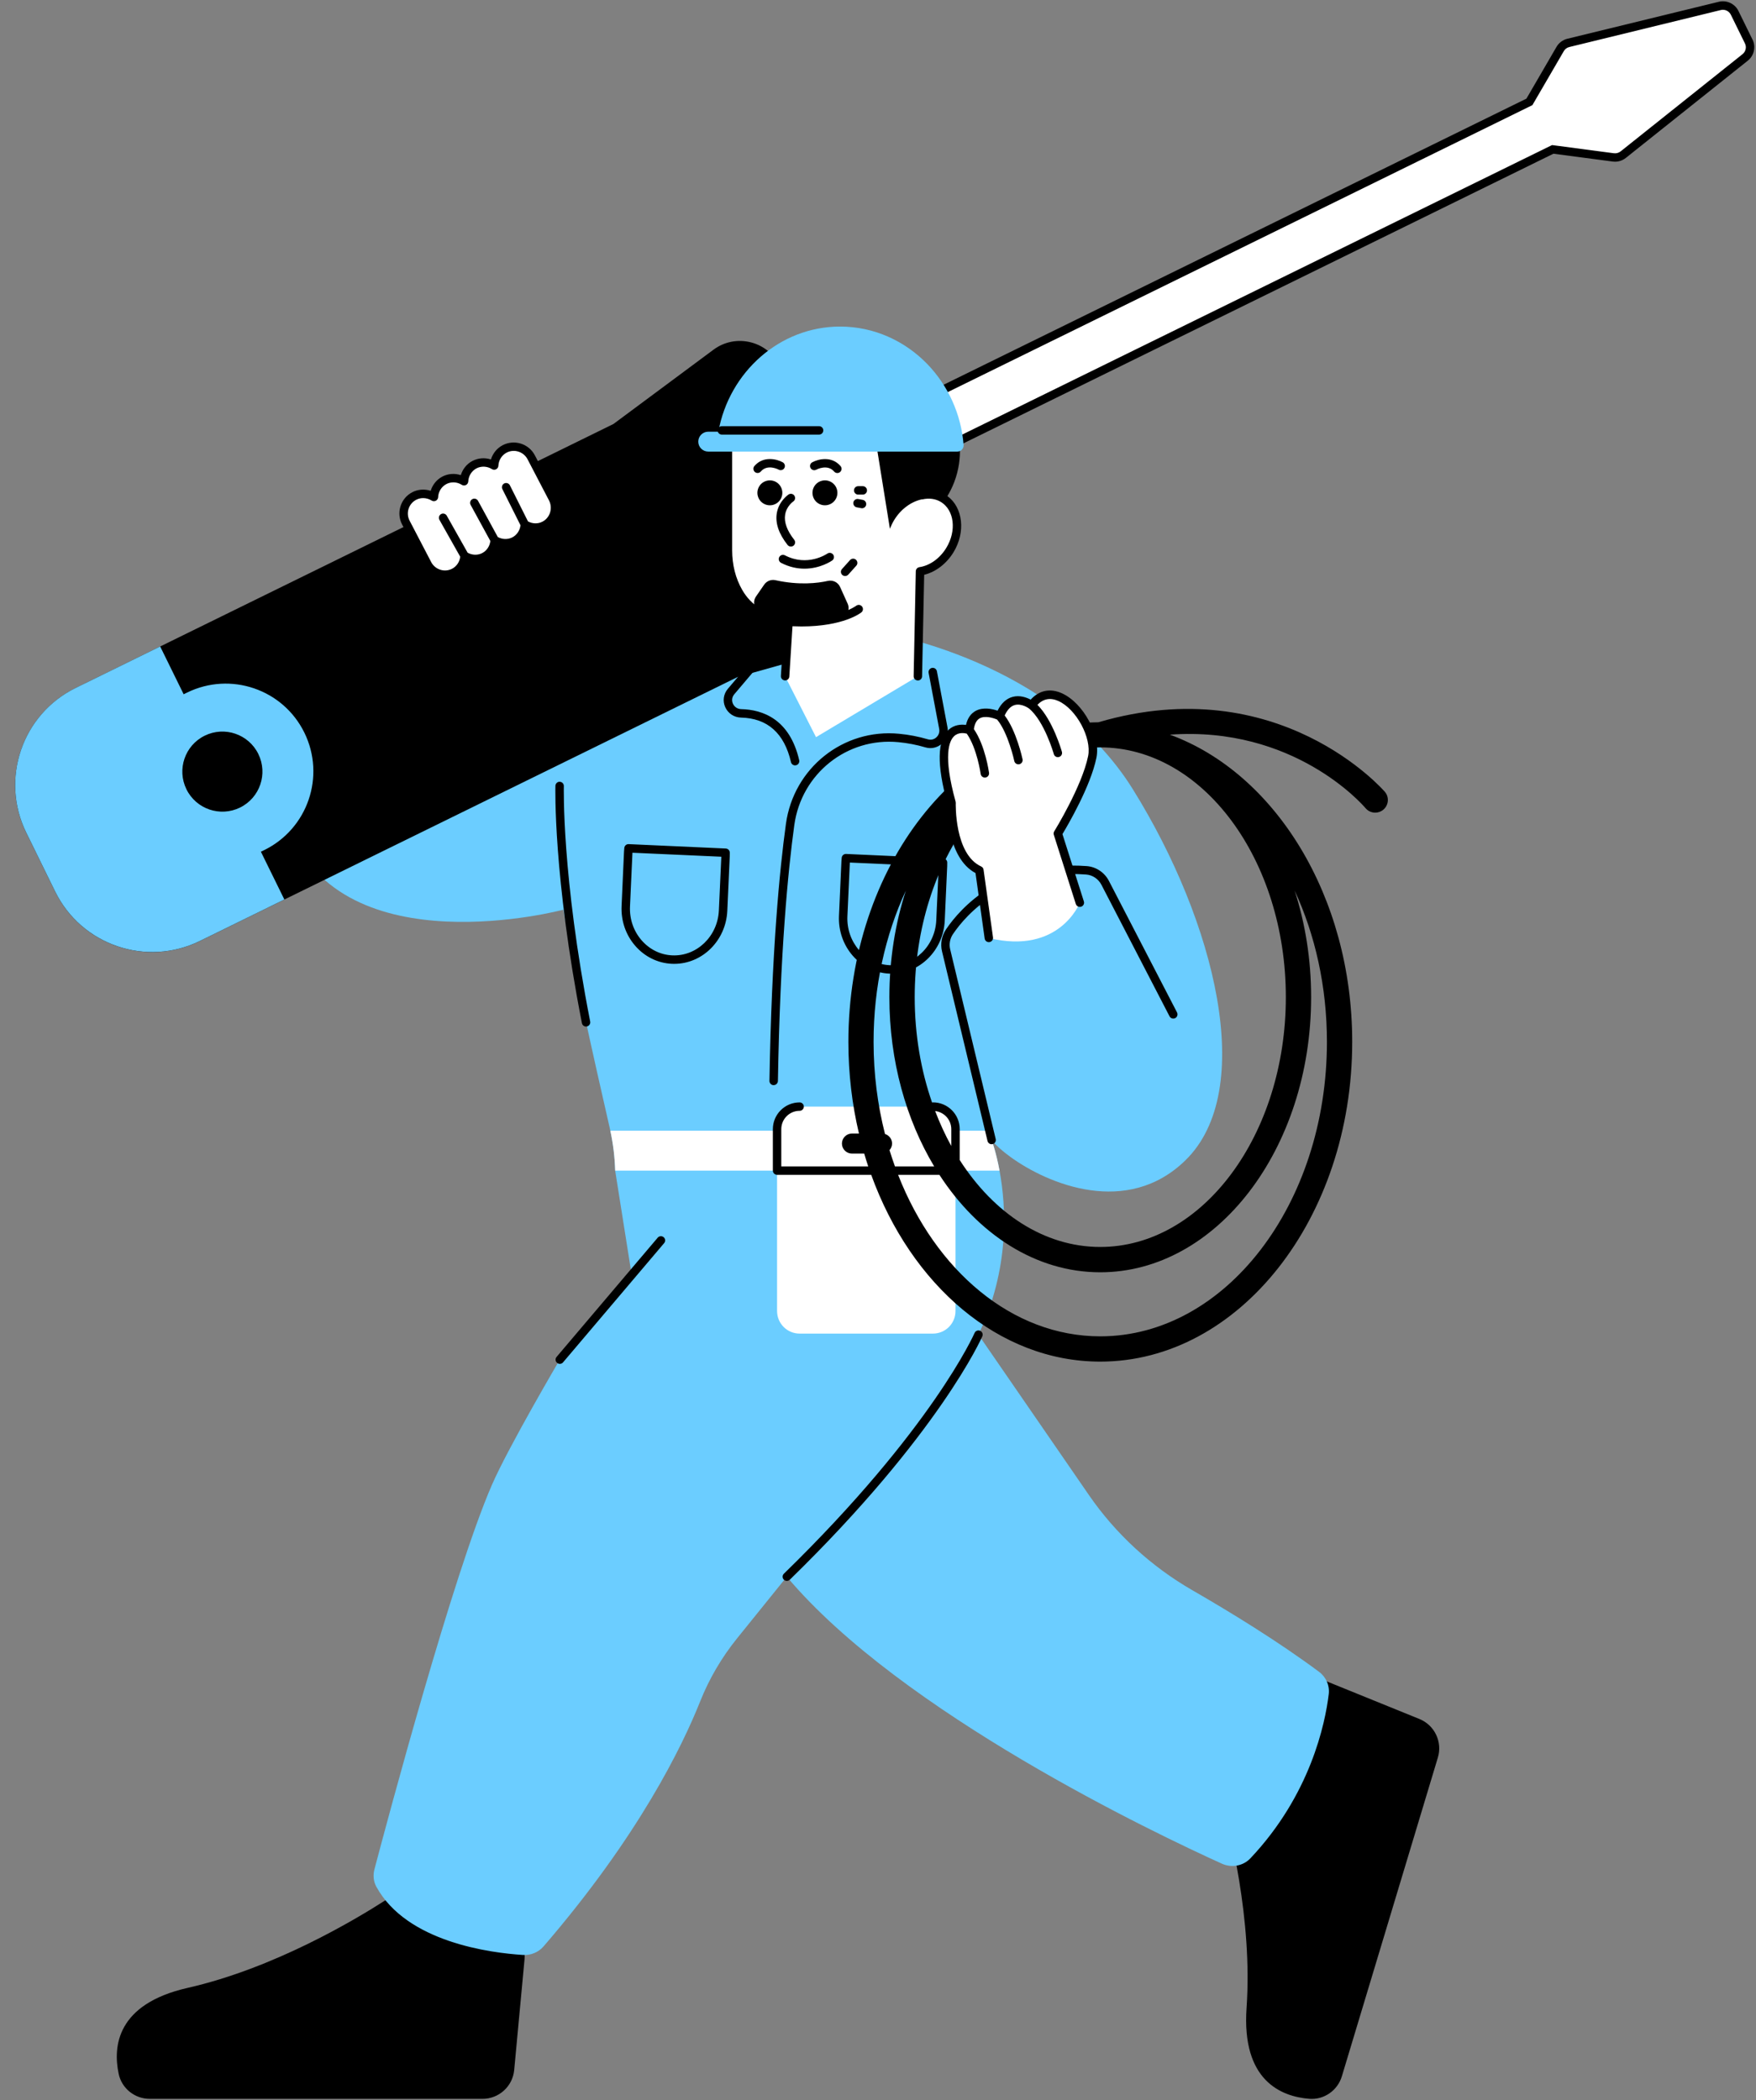
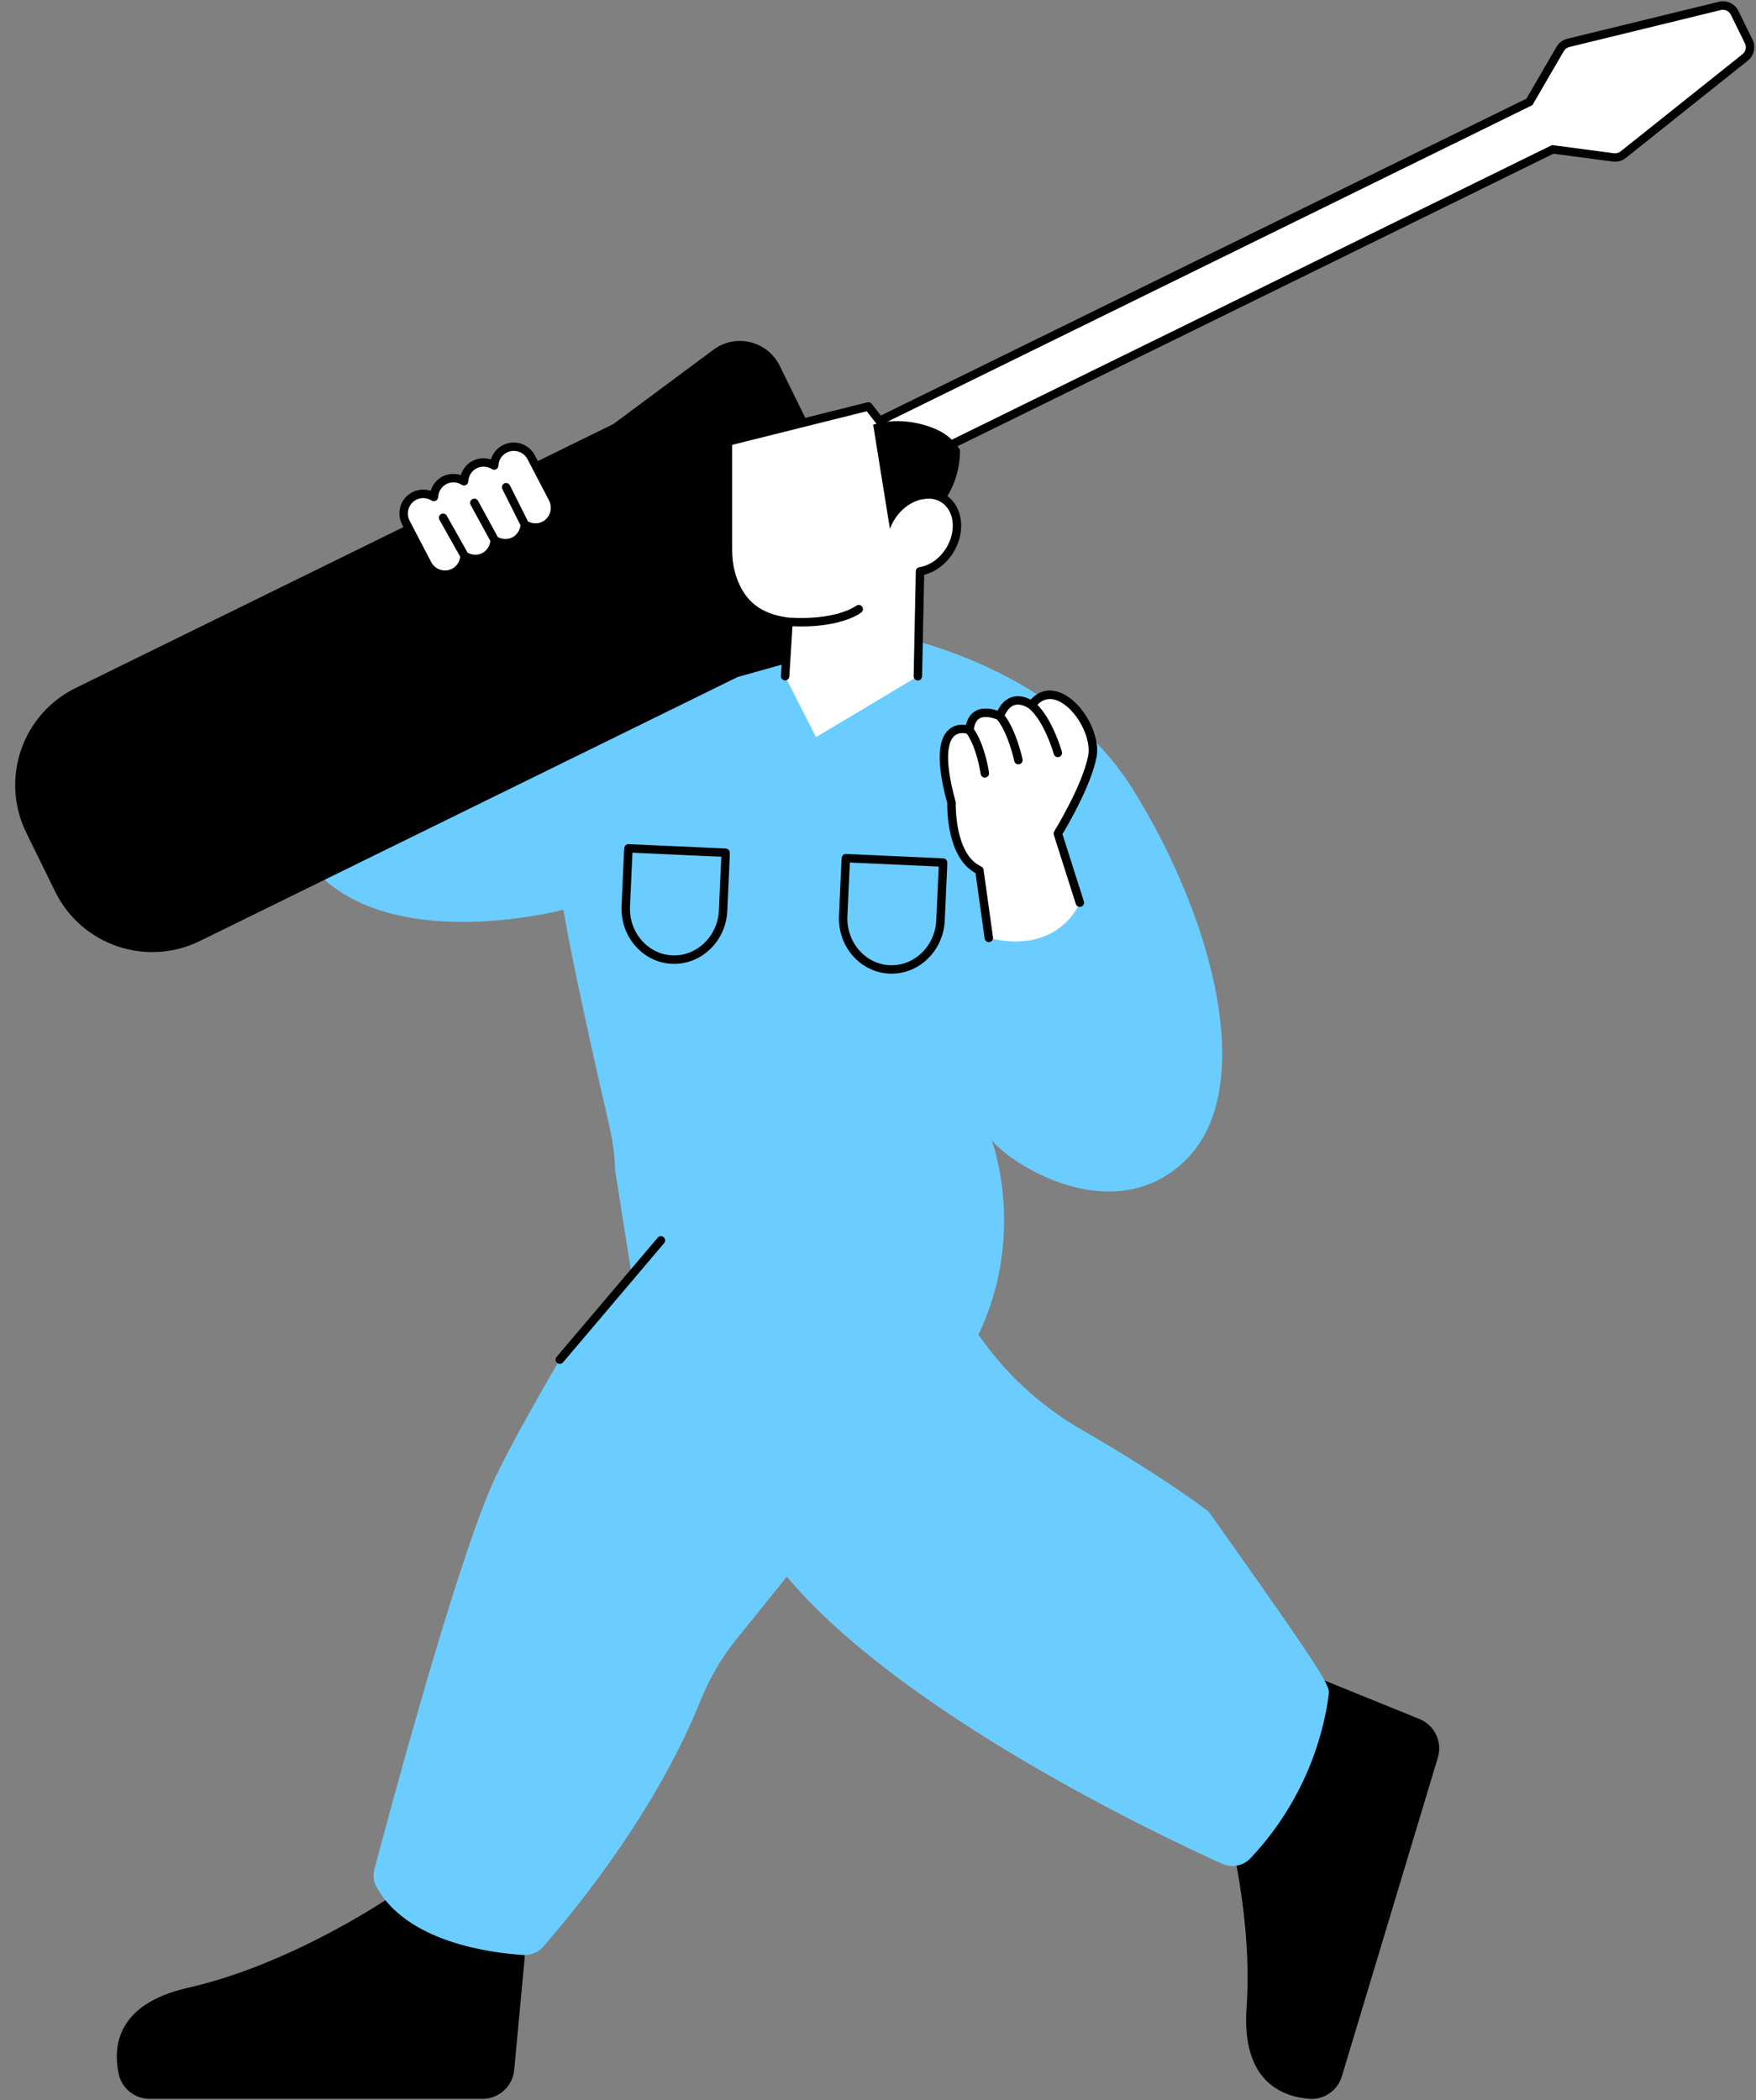
<svg xmlns="http://www.w3.org/2000/svg" height="498.4" preserveAspectRatio="xMidYMid meet" version="1.0" viewBox="-3.6 -0.3 416.7 498.4" width="416.7" zoomAndPan="magnify">
  <rect x="-3.6" y="-0.3" width="416.7" height="498.4" fill="#808080" stroke="none" />
  <g id="change1_1">
    <path d="M120.87,464.69l-2.45,26.26c-0.36,3.88-3.62,6.85-7.52,6.85H31.94c-3.53,0-6.63-2.44-7.37-5.89 c-1.4-6.52-0.5-16.62,16.38-20.45c20.42-4.63,39.69-16.15,46.83-20.74c1.89-1.22,4.24-1.52,6.38-0.83l21.5,6.91 C119.04,457.89,121.2,461.17,120.87,464.69z M333.22,407.65l-24.44-9.92c-3.28-1.33-7.05-0.21-9.05,2.71l-12.82,18.6 c-1.28,1.85-1.67,4.18-1.05,6.35c2.34,8.17,7.81,29.94,6.35,50.82c-1.2,17.27,8.21,21.04,14.86,21.58c3.52,0.29,6.74-1.97,7.76-5.35 l22.77-75.61C338.74,413.09,336.83,409.11,333.22,407.65z" fill="inherit" />
  </g>
  <g id="change2_1">
-     <path d="M311.71,401.76c-0.85,7.02-4.35,23.88-18.59,38.96c-1.72,1.82-4.45,2.31-6.74,1.28 c-15.7-7.11-76.12-35.82-103.27-68.11l-11.82,14.65c-3.65,4.53-6.6,9.56-8.74,14.94c-4.21,10.58-14.55,31.93-37.17,58.15 c-1.21,1.4-3.03,2.14-4.89,2.02c-7.63-0.48-27.57-3-34.79-16.2c-0.68-1.25-0.81-2.72-0.45-4.1c3.07-11.64,18.69-70.14,27.88-91.25 c3.88-8.93,16.11-29.73,16.11-29.73l17.06-20.12l-3.92-24.74c-0.09-3.17-0.47-6.34-1.15-9.47c-0.05-0.23-0.1-0.46-0.15-0.69 c-3.81-16.63-9.07-40.22-10.98-51.76c0,0-52.31,13.96-65.13-19.4c-12.81-33.34,74.73-60.21,138.45-46.76 c0.09,0.02,0.18,0.04,0.27,0.05c2.49,0.39,42.52,6.97,61.53,37.52c19.62,31.53,29.49,71.49,12.47,88.08 c-13.8,13.46-32.56,5.68-41.51-0.81c-2.08-1.5-3.63-2.94-4.47-4.02c0.1,0.27,1.07,2.94,1.88,7.26c1.57,8.46,2.5,23.27-5.01,38.93 l26.21,38.05c6.37,9.25,14.78,16.97,24.58,22.62c8.82,5.08,20.22,12.05,30.02,19.33C311.07,397.68,311.96,399.7,311.71,401.76z" fill="#6BCDFF" />
+     <path d="M311.71,401.76c-0.85,7.02-4.35,23.88-18.59,38.96c-1.72,1.82-4.45,2.31-6.74,1.28 c-15.7-7.11-76.12-35.82-103.27-68.11l-11.82,14.65c-3.65,4.53-6.6,9.56-8.74,14.94c-4.21,10.58-14.55,31.93-37.17,58.15 c-1.21,1.4-3.03,2.14-4.89,2.02c-7.63-0.48-27.57-3-34.79-16.2c-0.68-1.25-0.81-2.72-0.45-4.1c3.07-11.64,18.69-70.14,27.88-91.25 c3.88-8.93,16.11-29.73,16.11-29.73l17.06-20.12l-3.92-24.74c-0.09-3.17-0.47-6.34-1.15-9.47c-0.05-0.23-0.1-0.46-0.15-0.69 c-3.81-16.63-9.07-40.22-10.98-51.76c0,0-52.31,13.96-65.13-19.4c-12.81-33.34,74.73-60.21,138.45-46.76 c0.09,0.02,0.18,0.04,0.27,0.05c2.49,0.39,42.52,6.97,61.53,37.52c19.62,31.53,29.49,71.49,12.47,88.08 c-13.8,13.46-32.56,5.68-41.51-0.81c-2.08-1.5-3.63-2.94-4.47-4.02c0.1,0.27,1.07,2.94,1.88,7.26c1.57,8.46,2.5,23.27-5.01,38.93 c6.37,9.25,14.78,16.97,24.58,22.62c8.82,5.08,20.22,12.05,30.02,19.33C311.07,397.68,311.96,399.7,311.71,401.76z" fill="#6BCDFF" />
  </g>
  <g id="change3_1">
    <path d="M410.53,13.33l-28.94,23.08c-0.66,0.52-1.5,0.76-2.33,0.65l-14.39-1.9L164.8,133.37l-5.54-11.28 l200.07-98.22l7.3-12.55c0.42-0.73,1.12-1.25,1.94-1.45l35.96-8.78c1.41-0.34,2.87,0.34,3.51,1.64l1.67,3.41l1.67,3.41 C412.02,10.86,411.67,12.43,410.53,13.33z" fill="#FFF" />
  </g>
  <g id="change1_2">
    <path d="M156.4,228.44c-0.18,0-0.36,0-0.55-0.01c-3.36-0.15-6.45-1.67-8.71-4.27c-2.25-2.59-3.4-5.94-3.24-9.44l0.58-12.93 c0.01-0.29,0.04-0.58,0.07-0.87c0.06-0.53,0.51-0.92,1.04-0.89l23.03,1.04c0.53,0.02,0.95,0.45,0.96,0.98c0,0.29,0,0.58-0.01,0.87 l-0.58,12.93C168.67,222.91,163.08,228.44,156.4,228.44z M146.48,202.07l-0.58,12.74c-0.14,2.99,0.84,5.84,2.75,8.04 c1.9,2.18,4.48,3.46,7.29,3.58c5.81,0.25,10.77-4.52,11.05-10.67l0.58-12.74L146.48,202.07z M207.99,230.77 c-0.18,0-0.36,0-0.55-0.01c-6.92-0.31-12.27-6.46-11.95-13.71l0.58-12.93c0.01-0.29,0.04-0.58,0.07-0.87 c0.06-0.53,0.52-0.91,1.04-0.89l23.04,1.04c0.53,0.02,0.95,0.46,0.96,0.98c0,0.29,0,0.58-0.01,0.87c0,0,0,0,0,0l-0.58,12.93 C220.26,225.24,214.66,230.77,207.99,230.77z M198.07,204.4l-0.58,12.74c-0.28,6.15,4.23,11.36,10.04,11.62 c5.81,0.26,10.77-4.52,11.05-10.67l0.58-12.74L198.07,204.4z M220.16,205.21L220.16,205.21L220.16,205.21z M412.28,9.11l-3.35-6.82 c-0.84-1.71-2.79-2.62-4.64-2.17L368.33,8.9c-1.08,0.26-2.01,0.96-2.57,1.92l-7.14,12.29l-167.86,82.41l-9.34-19.02 c-2.9-5.9-10.44-7.73-15.71-3.81l-23.74,17.63l0,0L14.36,162.97c-12.72,6.24-17.97,21.62-11.73,34.34l6.86,13.98 c6.24,12.72,21.62,17.97,34.34,11.73l127.61-62.65l0,0l28.47-8c6.33-1.78,9.49-8.86,6.6-14.76l-9.34-19.02l167.86-82.41l14.09,1.86 c1.09,0.15,2.22-0.17,3.09-0.86l28.94-23.08C412.64,12.93,413.12,10.82,412.28,9.11z M409.91,12.55l-28.94,23.08 c-0.44,0.35-1.01,0.51-1.58,0.44l-14.69-1.94L196.29,116.8l-2.33-4.74l-2.33-4.74l168.41-82.67l7.45-12.81 c0.28-0.49,0.76-0.85,1.31-0.98l35.96-8.78c0.95-0.23,1.95,0.24,2.37,1.11l3.35,6.82v0C410.91,10.87,410.67,11.94,409.91,12.55z" fill="inherit" />
  </g>
  <g id="change2_2">
-     <path d="M68.63,173.58L68.63,173.58c-5.06-10.32-17.53-14.57-27.85-9.51l-0.8,0.39l-5.57-11.34l-20.05,9.84 c-12.72,6.24-17.97,21.62-11.73,34.34l6.86,13.98c6.24,12.72,21.62,17.97,34.34,11.73l20.05-9.84l-5.57-11.34l0.8-0.39 C69.44,196.37,73.69,183.9,68.63,173.58z M53.36,191.35c-4.71,2.31-10.41,0.37-12.72-4.34c-2.31-4.71-0.37-10.41,4.34-12.72 c4.71-2.31,10.41-0.37,12.72,4.34S58.08,189.03,53.36,191.35z" fill="#6BCDFF" />
-   </g>
+     </g>
  <g id="change3_2">
    <path d="M221.81,130.24c-1.73,2.85-4.43,4.65-7.09,5.05l-0.51,24.9l-24.17,14.45l-7.35-14.45l0.82-12.9 c-6.24,0-9.83-3.55-11.86-7.1c-1.71-2.99-2.51-6.43-2.51-9.88v-25.81l33.32-8.33l12.74,16.33l-0.1,4.74 c1.78-0.4,3.58-0.19,5.11,0.74C223.86,120.2,224.58,125.69,221.81,130.24z" fill="#FFF" />
  </g>
  <g id="change1_3">
    <path d="M222.67,130.76c-1.66,2.72-4.21,4.67-6.96,5.35l-0.5,24.1c-0.01,0.55-0.48,1.01-1.02,0.98c-0.55-0.01-0.99-0.47-0.98-1.02 l0.51-24.9c0.01-0.49,0.37-0.9,0.85-0.97c2.48-0.37,4.87-2.08,6.39-4.58c2.48-4.07,1.9-8.95-1.28-10.89 c-1.25-0.76-2.77-0.98-4.37-0.62c-0.06,0.01-0.13,0-0.19,0c-2.49,0.55-4.94,2.28-6.55,4.94c-0.41,0.67-0.73,1.36-0.99,2.05h0 l-3.98-24.72c0.26-0.08,0.52-0.14,0.79-0.21l-2.32-2.97l-31.93,7.98v25.02c0,3.42,0.82,6.67,2.38,9.38c2.19,3.82,5.71,5.92,11.1,6.6 c11.35,0.68,15.89-2.77,15.94-2.81c0.43-0.34,1.06-0.27,1.4,0.16s0.28,1.05-0.15,1.4c-0.18,0.15-4.26,3.34-14.25,3.34 c-0.67,0-1.38-0.02-2.1-0.05l-0.75,11.92c-0.03,0.53-0.47,0.94-1,0.94c-0.02,0-0.04,0-0.06,0c-0.55-0.04-0.97-0.51-0.94-1.06 l0.76-11.98c-5.56-0.89-9.28-3.28-11.68-7.47c-1.73-3.02-2.64-6.61-2.64-10.38v-25.81c0-0.46,0.31-0.86,0.76-0.97l33.32-8.33 c0.38-0.09,0.79,0.04,1.03,0.35l3.34,4.28c5.72-0.77,11.09,1.12,13.54,2.6c1.96,1.18,3.22,2.74,4.06,3.99 c0.02,1.83-0.17,4.65-1.39,7.8c-0.48,1.25-1.04,2.31-1.59,3.23C224.9,120.12,225.6,125.95,222.67,130.76z" fill="inherit" />
  </g>
  <g id="change2_3">
-     <path d="M225.06,105.26c0.07,0.87-0.61,1.61-1.47,1.61h-16.04h-41.18h-1.91c-1.3,0-2.36-1.06-2.36-2.36 c0-1.3,1.06-2.36,2.36-2.36h2.41c2.56-14.16,14.57-24.95,28.89-24.95c8.08,0,15.44,3.44,20.77,8.98 C221.31,91.17,224.47,97.85,225.06,105.26z" fill="#6BCDFF" />
-   </g>
+     </g>
  <g id="change3_3">
-     <path d="M223.14,277.51v33.33c0,2.96-2.4,5.35-5.35,5.35h-31.64c-2.96,0-5.35-2.4-5.35-5.35v-33.33h-38.42 c-0.09-3.17-0.47-6.34-1.15-9.47h39.57v-0.37c0-2.96,2.4-5.35,5.35-5.35h31.64c2.96,0,5.35,2.4,5.35,5.35v0.37h7.56l1.01,2.21 c0.1,0.27,1.07,2.94,1.88,7.26H223.14z" fill="#FFF" />
-   </g>
+     </g>
  <g id="change1_4">
-     <path d="M189.34,117.55c-0.49-1.56,0.37-3.22,1.93-3.71c1.56-0.49,3.22,0.37,3.71,1.93c0.49,1.56-0.37,3.22-1.93,3.71 C191.49,119.97,189.83,119.11,189.34,117.55z M181.91,115.77c-0.49-1.56-2.15-2.42-3.71-1.93c-1.56,0.49-2.42,2.15-1.93,3.71 c0.49,1.56,2.15,2.42,3.71,1.93C181.54,118.99,182.4,117.33,181.91,115.77z M176.82,145.03c3.14,1.48,9.28,3.26,18.85,1.48 c1.63-0.3,2.56-2.05,1.87-3.56l-1.79-3.96c-0.5-1.11-1.71-1.69-2.9-1.43c-2.39,0.54-6.79,1.08-12.45-0.17 c-1.01-0.22-2.05,0.19-2.64,1.03l-1.96,2.84C174.9,142.57,175.39,144.35,176.82,145.03z M182.66,131.49 c-0.49-0.26-1.09-0.06-1.35,0.43c-0.25,0.49-0.06,1.09,0.43,1.35c1.99,1.03,3.88,1.39,5.55,1.39c3.77,0,6.43-1.83,6.59-1.94 c0.45-0.32,0.56-0.94,0.24-1.39c-0.32-0.45-0.94-0.56-1.39-0.25C192.54,131.2,188.02,134.27,182.66,131.49z M184.63,118.72 c0.46-0.3,0.58-0.92,0.28-1.38c-0.3-0.46-0.92-0.59-1.38-0.29c-0.09,0.06-2.32,1.56-2.8,4.46c-0.38,2.35,0.48,4.88,2.56,7.52 c0.2,0.25,0.49,0.38,0.79,0.38c0.22,0,0.44-0.07,0.62-0.21c0.43-0.34,0.51-0.97,0.17-1.4c-1.71-2.17-2.44-4.17-2.16-5.94 C183.02,119.84,184.6,118.74,184.63,118.72z M200.05,117.08h1.09c0.55,0,1-0.45,1-1s-0.45-1-1-1h-1.09c-0.55,0-1,0.45-1,1 S199.5,117.08,200.05,117.08z M199.71,120.1l1.07,0.2c0.06,0.01,0.12,0.02,0.18,0.02c0.47,0,0.89-0.34,0.98-0.82 c0.1-0.54-0.26-1.07-0.8-1.17l-1.07-0.2c-0.54-0.1-1.06,0.26-1.17,0.8C198.81,119.48,199.17,120,199.71,120.1z M182.14,109.41 c-1.4-0.77-4.6-1.58-6.72,0.89c-0.36,0.42-0.31,1.05,0.11,1.41c0.19,0.16,0.42,0.24,0.65,0.24c0.28,0,0.56-0.12,0.76-0.35 c1.58-1.85,4.14-0.5,4.24-0.44c0.48,0.26,1.09,0.09,1.35-0.39C182.8,110.29,182.62,109.68,182.14,109.41z M196.28,136.15 c0.19,0.17,0.43,0.25,0.67,0.25c0.27,0,0.55-0.11,0.75-0.33l1.9-2.12c0.37-0.41,0.33-1.04-0.08-1.41c-0.41-0.37-1.04-0.33-1.41,0.08 l-1.9,2.12C195.83,135.15,195.87,135.78,196.28,136.15z M191.77,101.84c0-0.55-0.45-1-1-1h-23.08c-0.55,0-1,0.45-1,1s0.45,1,1,1 h23.08C191.32,102.84,191.77,102.39,191.77,101.84z M220.89,220.26c-1.03,1.53-1.38,3.43-0.95,5.21l10.8,45.01 c0.11,0.46,0.52,0.77,0.97,0.77c0.08,0,0.16-0.01,0.23-0.03c0.54-0.13,0.87-0.67,0.74-1.21l-10.8-45.01 c-0.3-1.24-0.06-2.56,0.66-3.62c3.19-4.71,12.64-15.51,31.59-14.14c1.52,0.11,2.92,1.05,3.64,2.44l16.16,31.21 c0.25,0.49,0.85,0.68,1.35,0.43c0.49-0.25,0.68-0.86,0.43-1.35l-16.16-31.21c-1.04-2.01-3.06-3.36-5.28-3.52 C234.31,203.8,224.27,215.26,220.89,220.26z M228.98,315.52c-0.51-0.22-1.1,0.02-1.31,0.52c-0.1,0.22-10.06,22.82-45.25,57.13 c-0.4,0.39-0.4,1.02-0.02,1.41c0.2,0.2,0.46,0.3,0.72,0.3c0.25,0,0.5-0.09,0.7-0.28c35.51-34.63,45.59-57.54,45.69-57.77 C229.72,316.32,229.49,315.74,228.98,315.52z M188.74,110.77c0.27,0.48,0.87,0.66,1.36,0.4c0.11-0.06,2.66-1.41,4.24,0.44 c0.2,0.23,0.48,0.35,0.76,0.35c0.23,0,0.46-0.08,0.65-0.24c0.42-0.36,0.47-0.99,0.11-1.41c-2.12-2.47-5.33-1.66-6.72-0.89 C188.65,109.68,188.48,110.28,188.74,110.77z M324.67,191.85c-0.56,0.48-1.25,0.71-1.93,0.71c-0.85,0-1.7-0.36-2.29-1.06 c-0.8-0.95-17.09-19.55-46.44-17.45c24.96,9.12,43.27,38.34,43.27,72.91c0,41.84-26.82,75.88-59.79,75.88 c-24.1,0-44.9-18.2-54.35-44.33H180.8c-0.55,0-1-0.45-1-1v-9.84c0-3.5,2.85-6.35,6.35-6.35c0.55,0,1,0.45,1,1s-0.45,1-1,1 c-2.4,0-4.35,1.95-4.35,4.35v8.84h20.63c-0.34-1-0.65-2.02-0.95-3.04h-2.91c-1.31,0-2.38-1.07-2.38-2.38c0-1.31,1.07-2.38,2.38-2.38 h1.66c-1.63-6.89-2.51-14.19-2.51-21.74c0-41.64,26.57-75.54,59.32-75.86c42.84-12.56,67.76,16.24,68.01,16.53 C326.1,188.89,325.94,190.78,324.67,191.85z M208.77,276.51h9.31c-6.65-11.08-10.63-25.02-10.63-40.15c0-8.97,1.39-17.52,3.91-25.3 c-4.86,10.5-7.66,22.78-7.66,35.9c0,7.63,0.96,14.98,2.71,21.86c0.97,0.3,1.68,1.2,1.68,2.26c0,0.6-0.23,1.15-0.61,1.57 C207.89,273.95,208.31,275.24,208.77,276.51z M303.62,211.05c2.52,7.79,3.91,16.34,3.91,25.31c0,36-22.45,65.28-50.04,65.28 c-15.28,0-28.98-9-38.17-23.13h-9.8c8.89,22.72,27.05,38.33,47.97,38.33c29.66,0,53.79-31.35,53.79-69.88 C311.28,233.83,308.48,221.55,303.62,211.05z M222.14,271.67v-4c0-2.22-1.68-4.04-3.83-4.3 C219.42,266.28,220.7,269.06,222.14,271.67z M257.5,177.07c-24.28,0-44.04,26.59-44.04,59.28c0,8.93,1.48,17.4,4.12,25 c0.07-0.02,0.14-0.04,0.21-0.04c3.5,0,6.35,2.85,6.35,6.35V275c8.08,12.62,20.03,20.63,33.35,20.63c24.28,0,44.04-26.59,44.04-59.28 C301.53,203.67,281.78,177.07,257.5,177.07z M130.2,186.26c0.02-0.55-0.42-1.01-0.97-1.03c-0.54-0.04-1.01,0.42-1.03,0.97 c-0.01,0.21-0.56,21.4,6.29,56.31c0.09,0.48,0.51,0.81,0.98,0.81c0.06,0,0.13-0.01,0.19-0.02c0.54-0.11,0.9-0.63,0.79-1.17 C129.66,207.46,130.2,186.47,130.2,186.26z M184.1,180.57c0.11,0.46,0.52,0.77,0.97,0.77c0.07,0,0.15-0.01,0.23-0.03 c0.54-0.12,0.87-0.66,0.75-1.2c-2.26-9.8-8.73-12-13.76-12.12c-0.88-0.02-1.62-0.51-1.97-1.29c-0.34-0.76-0.22-1.6,0.33-2.24 l8.5-10.03c0.36-0.42,0.31-1.05-0.12-1.41c-0.42-0.36-1.05-0.31-1.41,0.12l-8.5,10.03c-1.04,1.23-1.28,2.89-0.62,4.35 c0.67,1.49,2.1,2.44,3.75,2.48C178.53,170.15,182.52,173.71,184.1,180.57z M180,257.22c0.54,0,0.99-0.44,1-0.98 c0.52-30.61,2.4-49.92,3.89-60.74c1.68-12.21,12.53-20.85,24.7-19.67c2.19,0.21,4.35,0.63,6.42,1.24c1.39,0.41,2.86,0.07,3.93-0.9 c1.08-0.98,1.57-2.42,1.3-3.85l-2.51-13.31c-0.1-0.54-0.62-0.9-1.17-0.8c-0.54,0.1-0.9,0.63-0.8,1.17l2.51,13.31 c0.14,0.74-0.11,1.49-0.67,2c-0.56,0.51-1.3,0.68-2.03,0.46c-2.2-0.65-4.48-1.09-6.8-1.31c-13.25-1.29-25.05,8.11-26.87,21.39 c-1.5,10.87-3.39,30.27-3.91,60.98c-0.01,0.55,0.43,1.01,0.98,1.02C179.99,257.22,180,257.22,180,257.22z" fill="inherit" />
-   </g>
+     </g>
  <g id="change3_4">
    <path d="M255.6,179.34c-1.52,7.45-8.17,18.18-8.17,18.18l5.22,16.41c0,0-4.78,12.45-21.6,8.38l-2.24-16.05 c-7.08-3.25-6.61-16.05-6.61-16.05c-5.84-21.07,4.25-17.23,4.25-17.23c0.65-6.55,7.2-3.3,7.2-3.3c2.54-6.43,7.55-2.6,7.55-2.6 C247.05,159.22,257.12,171.9,255.6,179.34z" fill="#FFF" />
  </g>
  <g id="change1_5">
    <path d="M256.58,179.54c-1.39,6.81-6.83,16.06-8.06,18.11l5.08,15.97c0.17,0.53-0.12,1.09-0.65,1.26c-0.53,0.16-1.09-0.12-1.26-0.65 l-5.22-16.41c-0.09-0.28-0.05-0.58,0.1-0.83c0.07-0.11,6.58-10.67,8.04-17.85c0.88-4.33-2.81-11.18-7.06-13.08 c-1.9-0.85-3.57-0.54-4.97,0.91c3.67,3.68,5.72,10.83,5.81,11.15c0.15,0.53-0.16,1.08-0.69,1.23c-0.09,0.03-0.18,0.04-0.27,0.04 c-0.44,0-0.84-0.29-0.96-0.73c-0.02-0.08-2.24-7.82-5.89-10.82c-0.09-0.07-1.77-1.27-3.38-0.82c-0.96,0.27-1.76,1.1-2.39,2.48 c2.76,3.6,4.18,10.09,4.24,10.38c0.12,0.54-0.23,1.07-0.77,1.19c-0.07,0.02-0.14,0.02-0.21,0.02c-0.46,0-0.88-0.32-0.98-0.79 c-0.01-0.07-1.46-6.7-4.07-9.83c-0.87-0.38-2.87-1-4.15-0.29c-0.73,0.41-1.18,1.28-1.37,2.55c2.69,3.91,3.56,10.1,3.6,10.37 c0.07,0.55-0.31,1.05-0.86,1.12c-0.05,0.01-0.09,0.01-0.14,0.01c-0.49,0-0.92-0.36-0.99-0.87c-0.01-0.06-0.85-6.04-3.29-9.55 c-0.57-0.15-1.96-0.38-2.99,0.58c-1.18,1.09-2.71,4.56,0.33,15.53c0.03,0.1,0.04,0.2,0.04,0.3c0,0.12-0.36,12.18,6.03,15.11 c0.31,0.14,0.53,0.43,0.57,0.77l2.24,16.05c0.08,0.55-0.3,1.05-0.85,1.13c-0.05,0.01-0.09,0.01-0.14,0.01 c-0.49,0-0.92-0.36-0.99-0.86l-2.17-15.53c-6.74-3.63-6.73-15.03-6.7-16.59c-2.5-9.09-2.4-14.95,0.3-17.41 c1.38-1.26,3.04-1.31,4.14-1.16c0.36-1.57,1.12-2.68,2.27-3.32c1.78-0.98,3.98-0.49,5.22-0.06c0.88-1.76,2.07-2.86,3.55-3.27 c1.72-0.48,3.37,0.15,4.31,0.65c2.02-2.22,4.61-2.76,7.39-1.52C253.52,166.54,257.66,174.26,256.58,179.54z M152.47,293.43 l-23.99,28.29c-0.36,0.42-0.31,1.05,0.12,1.41c0.19,0.16,0.42,0.24,0.65,0.24c0.28,0,0.57-0.12,0.76-0.35L154,294.72 c0.36-0.42,0.31-1.05-0.12-1.41C153.46,292.96,152.83,293.01,152.47,293.43z" fill="inherit" />
  </g>
  <g id="change3_5">
    <path d="M122.45,108.23l5.13,9.84c1.19,2.28,0.29,5.12-1.99,6.3c-1.53,0.8-3.3,0.64-4.66-0.23 c-0.07,1.61-0.96,3.15-2.49,3.95l0,0c-1.53,0.8-3.3,0.64-4.66-0.23c-0.07,1.61-0.96,3.15-2.49,3.95c-1.53,0.8-3.3,0.64-4.66-0.23 c-0.07,1.61-0.96,3.15-2.49,3.95c-2.28,1.19-5.12,0.29-6.3-1.99l-5.13-9.84c-1.19-2.28-0.29-5.12,1.99-6.3 c1.53-0.8,3.3-0.64,4.66,0.23c0.07-1.61,0.96-3.15,2.49-3.95c1.53-0.8,3.3-0.64,4.66,0.23c0.07-1.61,0.96-3.15,2.49-3.95l0,0 c1.53-0.8,3.3-0.64,4.66,0.23c0.07-1.61,0.96-3.15,2.49-3.95C118.42,105.06,121.26,105.96,122.45,108.23z" fill="#FFF" />
  </g>
  <g id="change1_6">
    <path d="M128.46,117.61l-5.13-9.84c-1.44-2.77-4.88-3.86-7.65-2.41c-1.35,0.7-2.34,1.94-2.78,3.38c-1.44-0.47-3.01-0.36-4.37,0.34 c-1.35,0.7-2.34,1.94-2.78,3.38c-1.44-0.47-3.02-0.36-4.37,0.34c-1.35,0.7-2.34,1.94-2.78,3.38c-1.44-0.47-3.02-0.36-4.37,0.34 c-2.77,1.44-3.86,4.88-2.41,7.65l5.13,9.84c1.01,1.94,2.99,3.05,5.04,3.05c0.88,0,1.78-0.21,2.61-0.64c1.35-0.7,2.34-1.94,2.78-3.38 c1.44,0.47,3.01,0.36,4.37-0.34c1.35-0.7,2.34-1.94,2.78-3.38c1.44,0.47,3.01,0.36,4.37-0.34c1.35-0.7,2.34-1.94,2.78-3.38 c1.44,0.47,3.01,0.36,4.37-0.34c1.34-0.7,2.33-1.88,2.79-3.33C129.29,120.49,129.16,118.95,128.46,117.61z M126.93,121.34 c-0.3,0.94-0.94,1.71-1.8,2.16c-1.07,0.56-2.36,0.52-3.44-0.06l-4.29-8.56c-0.25-0.49-0.85-0.69-1.34-0.45 c-0.49,0.25-0.69,0.85-0.45,1.34l4.3,8.58c-0.13,1.23-0.85,2.31-1.92,2.87c-1.08,0.56-2.38,0.52-3.46-0.07l-4.69-8.59 c-0.26-0.48-0.87-0.66-1.36-0.4c-0.48,0.26-0.66,0.87-0.4,1.36l4.68,8.57c-0.14,1.22-0.85,2.3-1.92,2.86 c-1.08,0.56-2.38,0.52-3.47-0.08l-4.95-8.78c-0.27-0.48-0.88-0.65-1.36-0.38c-0.48,0.27-0.65,0.88-0.38,1.36l4.93,8.75 c-0.14,1.22-0.85,2.29-1.92,2.85c-0.87,0.45-1.86,0.54-2.8,0.24c-0.94-0.3-1.71-0.94-2.16-1.8l-5.13-9.84 c-0.94-1.8-0.24-4.02,1.56-4.96c0.52-0.27,1.08-0.4,1.66-0.4c0.69,0,1.39,0.2,2.01,0.58c0.3,0.19,0.68,0.21,1,0.04 c0.32-0.16,0.52-0.49,0.54-0.84c0.06-1.32,0.81-2.51,1.95-3.11s2.55-0.53,3.66,0.18c0.3,0.19,0.68,0.21,1,0.04 c0.32-0.16,0.52-0.49,0.54-0.84c0.06-1.32,0.81-2.51,1.95-3.11c1.14-0.59,2.55-0.52,3.66,0.18c0.3,0.19,0.68,0.21,1,0.04 c0.32-0.16,0.52-0.49,0.54-0.84c0.06-1.32,0.81-2.51,1.95-3.11c0.87-0.45,1.86-0.54,2.8-0.24s1.71,0.94,2.16,1.8l5.13,9.84 C127.14,119.4,127.22,120.4,126.93,121.34z" fill="inherit" />
  </g>
</svg>